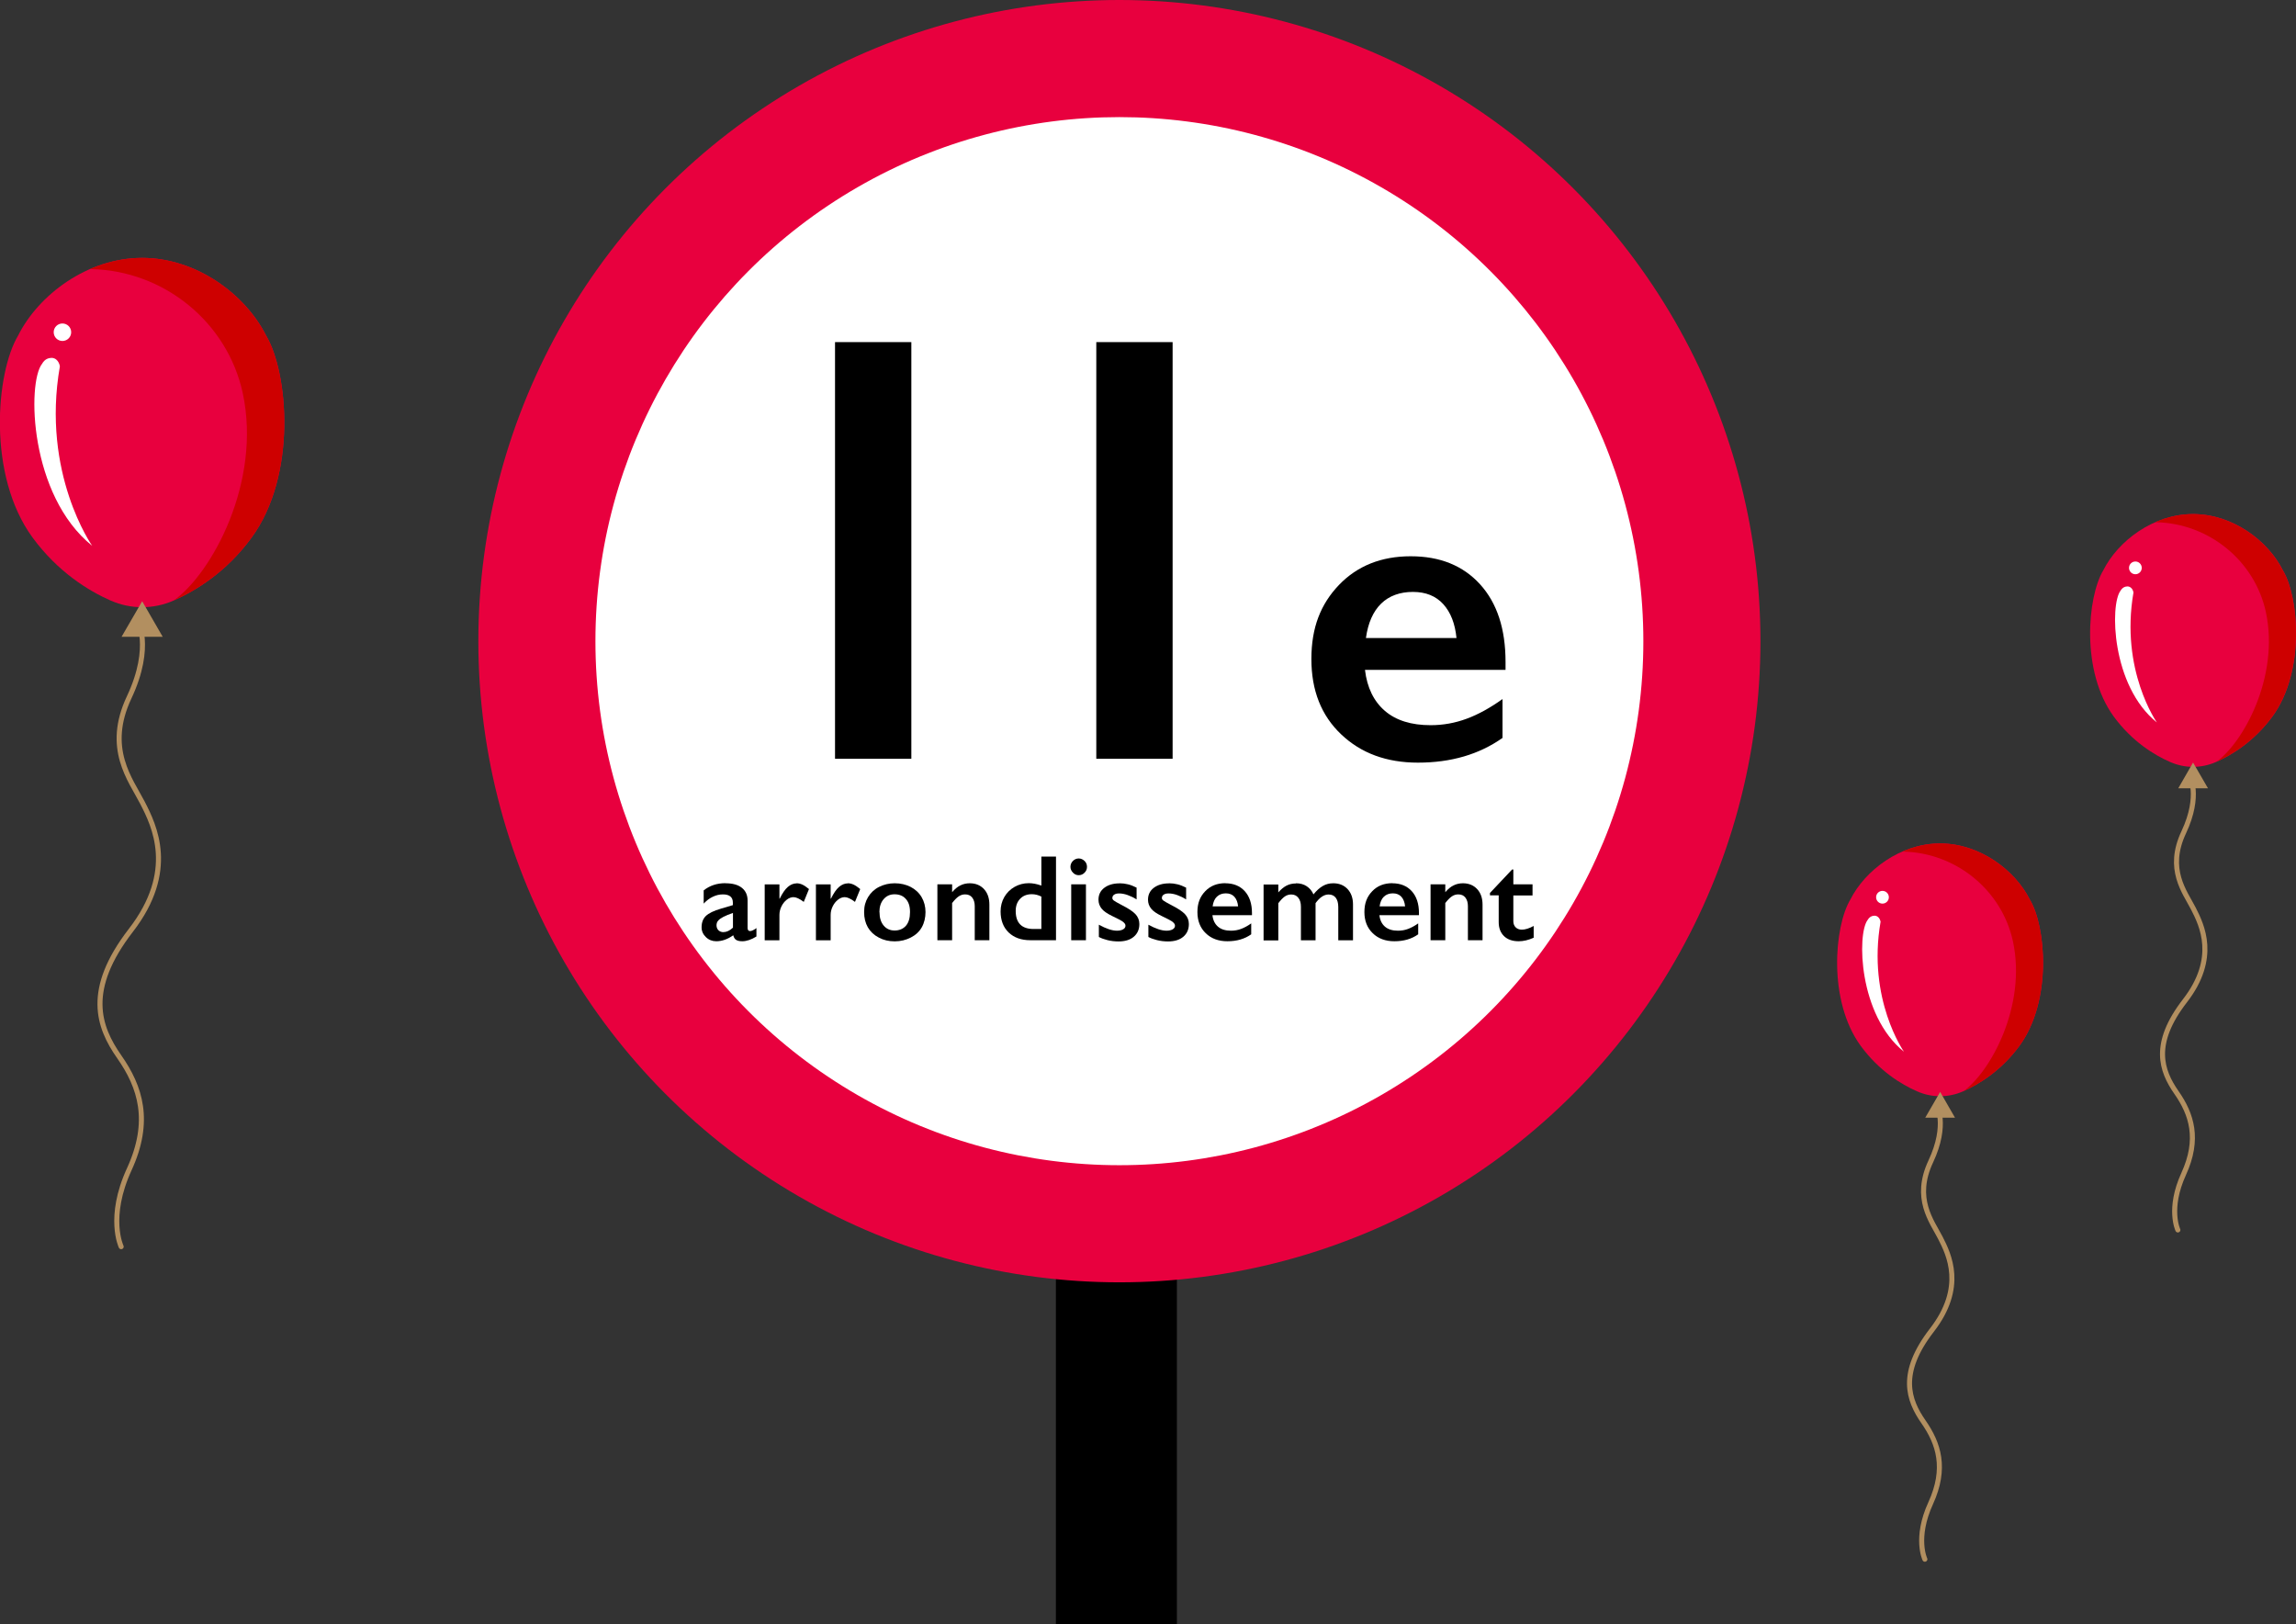
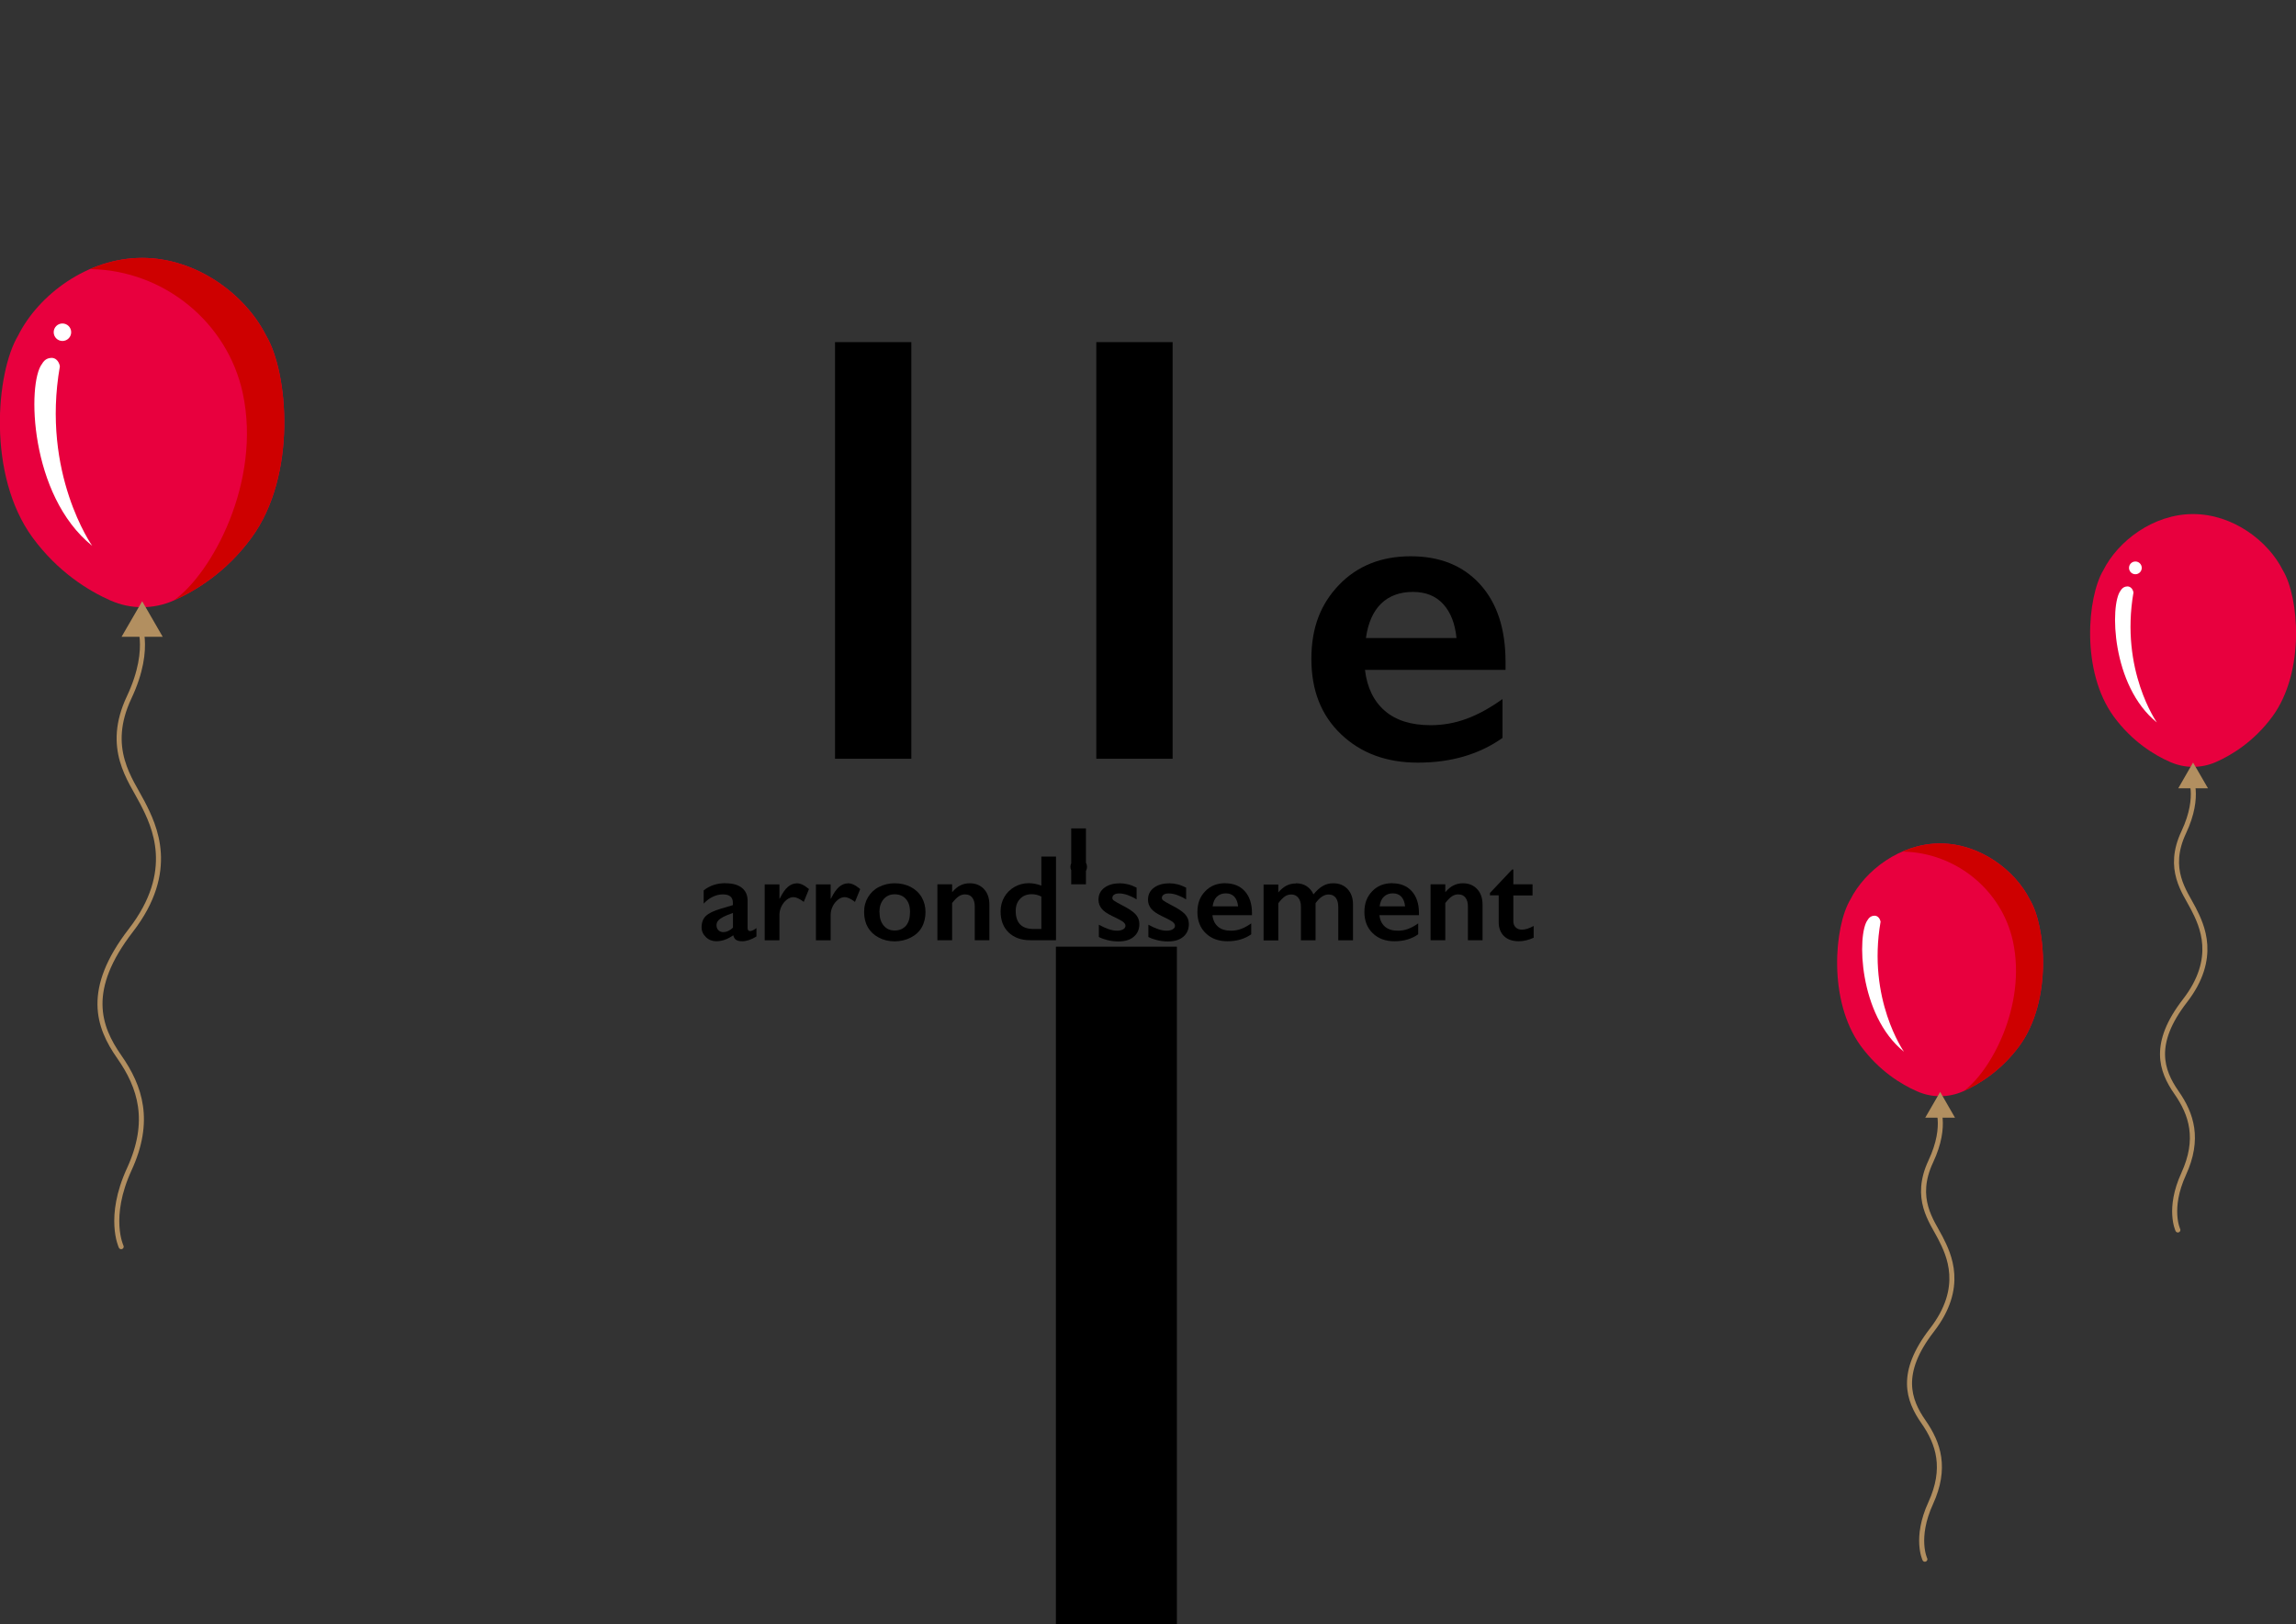
<svg xmlns="http://www.w3.org/2000/svg" viewBox="0 0 241.58 170.86">
  <rect x="0" y="0" width="241.58" height="170.86" fill="#333333" stroke="none" />
  <defs>
    <style>.d{fill:#fff;}.e{fill:#e8003e;}.f{fill:#b28f60;}.g{fill:#ce0000;}.h{fill:none;stroke:#b28f60;stroke-linecap:round;stroke-linejoin:round;stroke-width:.53px;}</style>
  </defs>
  <g id="a" />
  <g id="b">
    <g id="c">
      <g>
        <rect x="111.1" y="99.59" width="12.73" height="71.27" />
-         <circle class="e" cx="117.78" cy="67.45" r="67.45" />
      </g>
-       <circle class="d" cx="117.78" cy="67.45" r="55.13" />
      <g>
        <g>
          <path d="M95.89,35.99v43.83h-8.03V35.99h8.03Z" />
          <path d="M123.38,35.99v43.83h-8.03V35.99h8.03Z" />
          <path d="M148.44,58.52c3.07,0,5.5,.98,7.29,2.95,1.79,1.97,2.68,4.69,2.68,8.17v.83h-14.79c.22,1.86,.92,3.3,2.09,4.31,1.17,1.01,2.78,1.51,4.82,1.51,1.31,0,2.58-.23,3.79-.68,1.22-.45,2.47-1.14,3.77-2.07v4.09c-2.45,1.73-5.41,2.6-8.9,2.6-3.3,0-5.99-.99-8.08-2.98-2.09-1.98-3.13-4.62-3.13-7.92s.97-5.77,2.9-7.79c1.93-2.01,4.45-3.02,7.55-3.02Zm4.81,8.61c-.15-1.52-.61-2.71-1.39-3.57-.78-.86-1.84-1.29-3.2-1.29s-2.5,.41-3.34,1.23c-.84,.82-1.38,2.03-1.6,3.62h9.53Z" />
        </g>
        <g>
          <path d="M76.33,92.92c.76,0,1.33,.16,1.73,.48,.4,.32,.6,.77,.6,1.34v2.88c0,.22,.09,.33,.27,.33,.08,0,.18-.03,.32-.1,.14-.07,.25-.14,.34-.22v.89c-.54,.33-1.04,.5-1.49,.5-.28,0-.49-.05-.64-.14-.15-.09-.25-.26-.31-.49-.59,.42-1.19,.63-1.78,.63-.42,0-.79-.14-1.09-.43-.3-.29-.46-.63-.46-1.03,0-.51,.15-.91,.45-1.2,.3-.29,.83-.55,1.59-.77l1.25-.37v-.27c0-.57-.35-.86-1.05-.86-.36,0-.71,.08-1.06,.25-.35,.16-.67,.41-.96,.72v-1.39c.64-.51,1.4-.76,2.29-.76Zm-.94,4.42c0,.21,.07,.39,.2,.52,.14,.13,.31,.2,.51,.2,.34,0,.68-.15,1.02-.47v-1.55c-.43,.15-.77,.29-1.02,.42-.25,.13-.43,.26-.54,.4-.12,.13-.17,.3-.17,.49Z" />
          <path d="M83.81,92.92c.21,0,.41,.05,.61,.14,.2,.09,.43,.25,.7,.47l-.55,1.35c-.45-.34-.81-.5-1.08-.5-.24,0-.48,.09-.71,.27-.23,.18-.42,.42-.56,.71-.14,.29-.21,.59-.21,.88v2.68h-1.55v-5.88h1.55v1.5h.03c.28-.57,.56-.98,.85-1.23,.29-.25,.6-.38,.94-.38Z" />
          <path d="M89.2,92.92c.21,0,.41,.05,.61,.14,.2,.09,.43,.25,.7,.47l-.55,1.35c-.45-.34-.81-.5-1.08-.5-.24,0-.48,.09-.71,.27-.23,.18-.42,.42-.56,.71-.14,.29-.21,.59-.21,.88v2.68h-1.55v-5.88h1.55v1.5h.03c.28-.57,.56-.98,.85-1.23,.29-.25,.6-.38,.94-.38Z" />
          <path d="M94.14,92.92c.61,0,1.17,.13,1.67,.38,.5,.26,.89,.62,1.16,1.08,.27,.46,.41,.99,.41,1.57s-.13,1.14-.39,1.6c-.26,.46-.65,.82-1.16,1.08-.51,.26-1.07,.4-1.69,.4s-1.18-.13-1.68-.4c-.5-.26-.89-.63-1.15-1.08-.26-.46-.39-.99-.39-1.6s.14-1.12,.42-1.58c.28-.46,.66-.82,1.16-1.07,.5-.25,1.05-.38,1.65-.38Zm-1.6,3.03c0,.59,.14,1.06,.43,1.41s.67,.53,1.16,.53,.9-.17,1.19-.5c.29-.34,.43-.82,.43-1.44s-.15-1.06-.44-1.38c-.29-.33-.69-.49-1.19-.49-.47,0-.85,.17-1.15,.52s-.44,.8-.44,1.37Z" />
          <path d="M102.03,92.92c.63,0,1.13,.21,1.51,.62,.38,.41,.56,.96,.56,1.63v3.74h-1.54v-3.58c0-.38-.09-.68-.27-.91s-.43-.33-.75-.33c-.24,0-.46,.07-.67,.21s-.44,.38-.69,.7v3.91h-1.55v-5.88h1.55v.83c.29-.34,.58-.58,.88-.72,.3-.15,.63-.22,.98-.22Z" />
          <path d="M109.57,93.16v-3.05h1.54v8.8h-2.72c-.94,0-1.69-.27-2.26-.81-.56-.54-.85-1.28-.85-2.22,0-.55,.13-1.06,.39-1.51,.26-.45,.62-.81,1.08-1.07,.46-.26,.96-.39,1.49-.39,.41,0,.85,.08,1.32,.25Zm-.81,4.57h.81v-3.41c-.32-.16-.65-.25-1-.25-.52,0-.93,.16-1.24,.49-.31,.32-.46,.75-.46,1.27,0,1.26,.63,1.9,1.88,1.9Z" />
-           <path d="M113.49,90.31c.24,0,.44,.09,.62,.26s.26,.38,.26,.62-.08,.44-.25,.61c-.17,.18-.38,.27-.62,.27s-.44-.09-.61-.27c-.17-.18-.26-.38-.26-.61,0-.24,.09-.45,.26-.62s.38-.26,.61-.26Zm.77,2.72v5.88h-1.55v-5.88h1.55Z" />
+           <path d="M113.49,90.31c.24,0,.44,.09,.62,.26s.26,.38,.26,.62-.08,.44-.25,.61c-.17,.18-.38,.27-.62,.27s-.44-.09-.61-.27c-.17-.18-.26-.38-.26-.61,0-.24,.09-.45,.26-.62s.38-.26,.61-.26Zm.77,2.72h-1.55v-5.88h1.55Z" />
          <path d="M117.77,92.92c.32,0,.63,.04,.91,.11,.29,.07,.59,.19,.91,.35v1.24c-.29-.19-.61-.34-.94-.46s-.64-.17-.9-.17c-.22,0-.4,.04-.52,.13-.13,.08-.19,.2-.19,.36,0,.09,.05,.18,.16,.26s.39,.25,.86,.49c.67,.34,1.14,.65,1.41,.94,.27,.29,.41,.63,.41,1.04,0,.57-.2,1.01-.59,1.34-.39,.33-.93,.49-1.6,.49-.42,0-.81-.05-1.17-.14-.36-.09-.66-.2-.9-.33v-1.29c.76,.42,1.39,.63,1.91,.63,.26,0,.48-.05,.64-.14,.16-.09,.25-.22,.25-.38,0-.09-.03-.18-.09-.25-.06-.08-.15-.15-.26-.23s-.48-.27-1.1-.57c-.47-.23-.83-.47-1.05-.74s-.34-.58-.34-.95c0-.52,.2-.94,.61-1.25,.41-.31,.94-.47,1.61-.47Z" />
          <path d="M122.98,92.92c.32,0,.63,.04,.91,.11,.29,.07,.59,.19,.91,.35v1.24c-.29-.19-.61-.34-.94-.46s-.64-.17-.9-.17c-.22,0-.4,.04-.52,.13-.13,.08-.19,.2-.19,.36,0,.09,.05,.18,.16,.26s.39,.25,.86,.49c.67,.34,1.14,.65,1.41,.94,.27,.29,.41,.63,.41,1.04,0,.57-.2,1.01-.59,1.34-.39,.33-.93,.49-1.6,.49-.42,0-.81-.05-1.17-.14-.36-.09-.66-.2-.9-.33v-1.29c.76,.42,1.39,.63,1.91,.63,.26,0,.48-.05,.64-.14,.16-.09,.25-.22,.25-.38,0-.09-.03-.18-.09-.25-.06-.08-.15-.15-.26-.23s-.48-.27-1.1-.57c-.47-.23-.83-.47-1.05-.74s-.34-.58-.34-.95c0-.52,.2-.94,.61-1.25,.41-.31,.94-.47,1.61-.47Z" />
          <path d="M128.92,92.92c.86,0,1.55,.28,2.05,.83s.76,1.32,.76,2.3v.23h-4.16c.06,.53,.26,.93,.59,1.21s.78,.42,1.36,.42c.37,0,.73-.06,1.07-.19,.34-.13,.7-.32,1.06-.58v1.15c-.69,.49-1.52,.73-2.51,.73-.93,0-1.69-.28-2.27-.84s-.88-1.3-.88-2.23,.27-1.62,.82-2.19c.54-.57,1.25-.85,2.13-.85Zm1.35,2.43c-.04-.43-.17-.76-.39-1.01-.22-.24-.52-.36-.9-.36s-.7,.12-.94,.35c-.24,.23-.39,.57-.45,1.02h2.68Z" />
          <path d="M136.35,92.92c.45,0,.84,.11,1.15,.32,.31,.21,.55,.5,.7,.85,.33-.41,.66-.7,.99-.89,.33-.19,.69-.28,1.09-.28,.62,0,1.12,.2,1.51,.61,.38,.41,.57,.95,.57,1.62v3.77h-1.55v-3.51c0-.41-.09-.73-.26-.96s-.43-.35-.76-.35c-.47,0-.93,.3-1.37,.91v3.91h-1.54v-3.53c0-.4-.09-.72-.28-.95-.18-.23-.43-.34-.74-.34-.25,0-.48,.07-.69,.22-.21,.15-.43,.38-.67,.7v3.91h-1.55v-5.88h1.55v.83c.28-.32,.57-.56,.86-.71,.29-.15,.62-.23,1-.23Z" />
          <path d="M146.49,92.92c.86,0,1.55,.28,2.05,.83s.76,1.32,.76,2.3v.23h-4.16c.06,.53,.26,.93,.59,1.21s.78,.42,1.36,.42c.37,0,.73-.06,1.07-.19,.34-.13,.7-.32,1.06-.58v1.15c-.69,.49-1.52,.73-2.51,.73-.93,0-1.69-.28-2.27-.84s-.88-1.3-.88-2.23,.27-1.62,.82-2.19c.54-.57,1.25-.85,2.13-.85Zm1.35,2.43c-.04-.43-.17-.76-.39-1.01-.22-.24-.52-.36-.9-.36s-.7,.12-.94,.35c-.24,.23-.39,.57-.45,1.02h2.68Z" />
          <path d="M153.92,92.92c.63,0,1.13,.21,1.51,.62,.38,.41,.56,.96,.56,1.63v3.74h-1.54v-3.58c0-.38-.09-.68-.27-.91s-.43-.33-.75-.33c-.24,0-.46,.07-.67,.21s-.44,.38-.69,.7v3.91h-1.55v-5.88h1.55v.83c.29-.34,.58-.58,.88-.72,.3-.15,.63-.22,.98-.22Z" />
          <path d="M159.1,91.47h.13v1.56h2.02v1.17h-2.02v2.71c0,.26,.08,.48,.24,.64,.16,.16,.38,.25,.65,.25,.36,0,.78-.13,1.25-.39v1.24c-.56,.25-1.08,.37-1.57,.37-.66,0-1.18-.18-1.55-.54s-.56-.85-.56-1.47v-2.82h-.92v-.25l2.34-2.48Z" />
        </g>
      </g>
      <g>
        <path class="h" d="M14.44,65.12s1.69,2.85-.85,8.24c-2.54,5.39,.15,8.66,1.4,11.09s3.6,7.18-1.22,13.42-3.44,10.14-1.22,13.31,3.38,6.76,1.05,11.83-.85,8.14-.85,8.14" />
        <path class="e" d="M11.65,63.18c2.1,.93,4.51,.93,6.61,0,2.35-1.04,5.56-3,8.2-6.61,4.83-6.58,3.85-17.42,1.54-21.26-2.14-4.28-7.27-8.18-13.05-8.18-5.77,0-10.91,3.9-13.05,8.18-2.31,3.85-3.29,14.69,1.54,21.26,2.65,3.6,5.85,5.57,8.2,6.61Z" />
        <path class="g" d="M18.26,63.18c2.35-1.04,5.56-3,8.2-6.61,4.83-6.58,3.85-17.42,1.54-21.26-2.14-4.28-7.27-8.18-13.05-8.18-1.93,0-3.8,.44-5.5,1.18,.05,0,.1,0,.15,0,7.64,.16,14.32,5.57,15.94,13.04,2.02,9.38-3.3,19.05-7.28,21.83Z" />
        <polygon class="f" points="14.96 63.25 12.79 66.99 17.12 66.99 14.96 63.25" />
        <circle class="d" cx="6.57" cy="34.95" r=".92" />
        <path class="d" d="M6.3,38.54s-.1-.81-.81-.89c-.39,0-.77,.11-1.07,.63-1.57,2.01-1.34,13.82,5.28,19.14,0,0-5.37-7.6-3.4-18.88Z" />
      </g>
      <g>
        <path class="h" d="M230.38,81.58s1.22,2.07-.61,5.97c-1.84,3.9,.11,6.27,1.01,8.03s2.6,5.2-.89,9.71c-3.49,4.51-2.49,7.34-.89,9.64,1.6,2.29,2.44,4.9,.76,8.57-1.68,3.67-.61,5.89-.61,5.89" />
        <path class="e" d="M228.36,80.17c1.52,.67,3.26,.67,4.79,0,1.7-.75,4.02-2.18,5.94-4.78,3.49-4.76,2.79-12.61,1.11-15.39-1.55-3.1-5.27-5.92-9.45-5.92-4.18,0-7.9,2.83-9.45,5.92-1.67,2.79-2.38,10.63,1.11,15.39,1.92,2.61,4.23,4.03,5.94,4.78Z" />
-         <path class="g" d="M233.14,80.17c1.7-.75,4.02-2.18,5.94-4.78,3.49-4.76,2.79-12.61,1.11-15.39-1.55-3.1-5.27-5.92-9.45-5.92-1.4,0-2.75,.32-3.98,.86h.11c5.53,.12,10.37,4.04,11.54,9.45,1.46,6.79-2.39,13.79-5.27,15.8Z" />
        <polygon class="f" points="230.75 80.22 229.19 82.93 232.32 82.93 230.75 80.22" />
        <circle class="d" cx="224.68" cy="59.74" r=".67" />
        <path class="d" d="M224.48,62.34s-.07-.58-.58-.65c-.28,0-.56,.08-.78,.45-1.13,1.46-.97,10.01,3.82,13.86,0,0-3.88-5.5-2.46-13.67Z" />
      </g>
      <g>
        <path class="h" d="M203.76,116.22s1.22,2.07-.61,5.97,.11,6.27,1.01,8.03,2.6,5.2-.89,9.71c-3.49,4.51-2.49,7.34-.89,9.64,1.6,2.29,2.44,4.9,.76,8.57s-.61,5.89-.61,5.89" />
        <path class="e" d="M201.74,114.82c1.52,.67,3.26,.67,4.79,0,1.7-.75,4.02-2.18,5.94-4.78,3.49-4.76,2.79-12.61,1.11-15.39-1.55-3.1-5.27-5.92-9.45-5.92-4.18,0-7.9,2.83-9.45,5.92-1.67,2.79-2.38,10.63,1.11,15.39,1.92,2.61,4.23,4.03,5.94,4.78Z" />
        <path class="g" d="M206.53,114.82c1.7-.75,4.02-2.18,5.94-4.78,3.49-4.76,2.79-12.61,1.11-15.39-1.55-3.1-5.27-5.92-9.45-5.92-1.4,0-2.75,.32-3.98,.86h.11c5.53,.12,10.37,4.04,11.54,9.45,1.46,6.79-2.39,13.79-5.27,15.8Z" />
        <polygon class="f" points="204.14 114.87 202.57 117.58 205.7 117.58 204.14 114.87" />
-         <circle class="d" cx="198.07" cy="94.39" r=".67" />
        <path class="d" d="M197.87,96.98s-.07-.58-.58-.65c-.28,0-.56,.08-.78,.45-1.13,1.46-.97,10.01,3.82,13.86,0,0-3.88-5.5-2.46-13.67Z" />
      </g>
    </g>
  </g>
</svg>